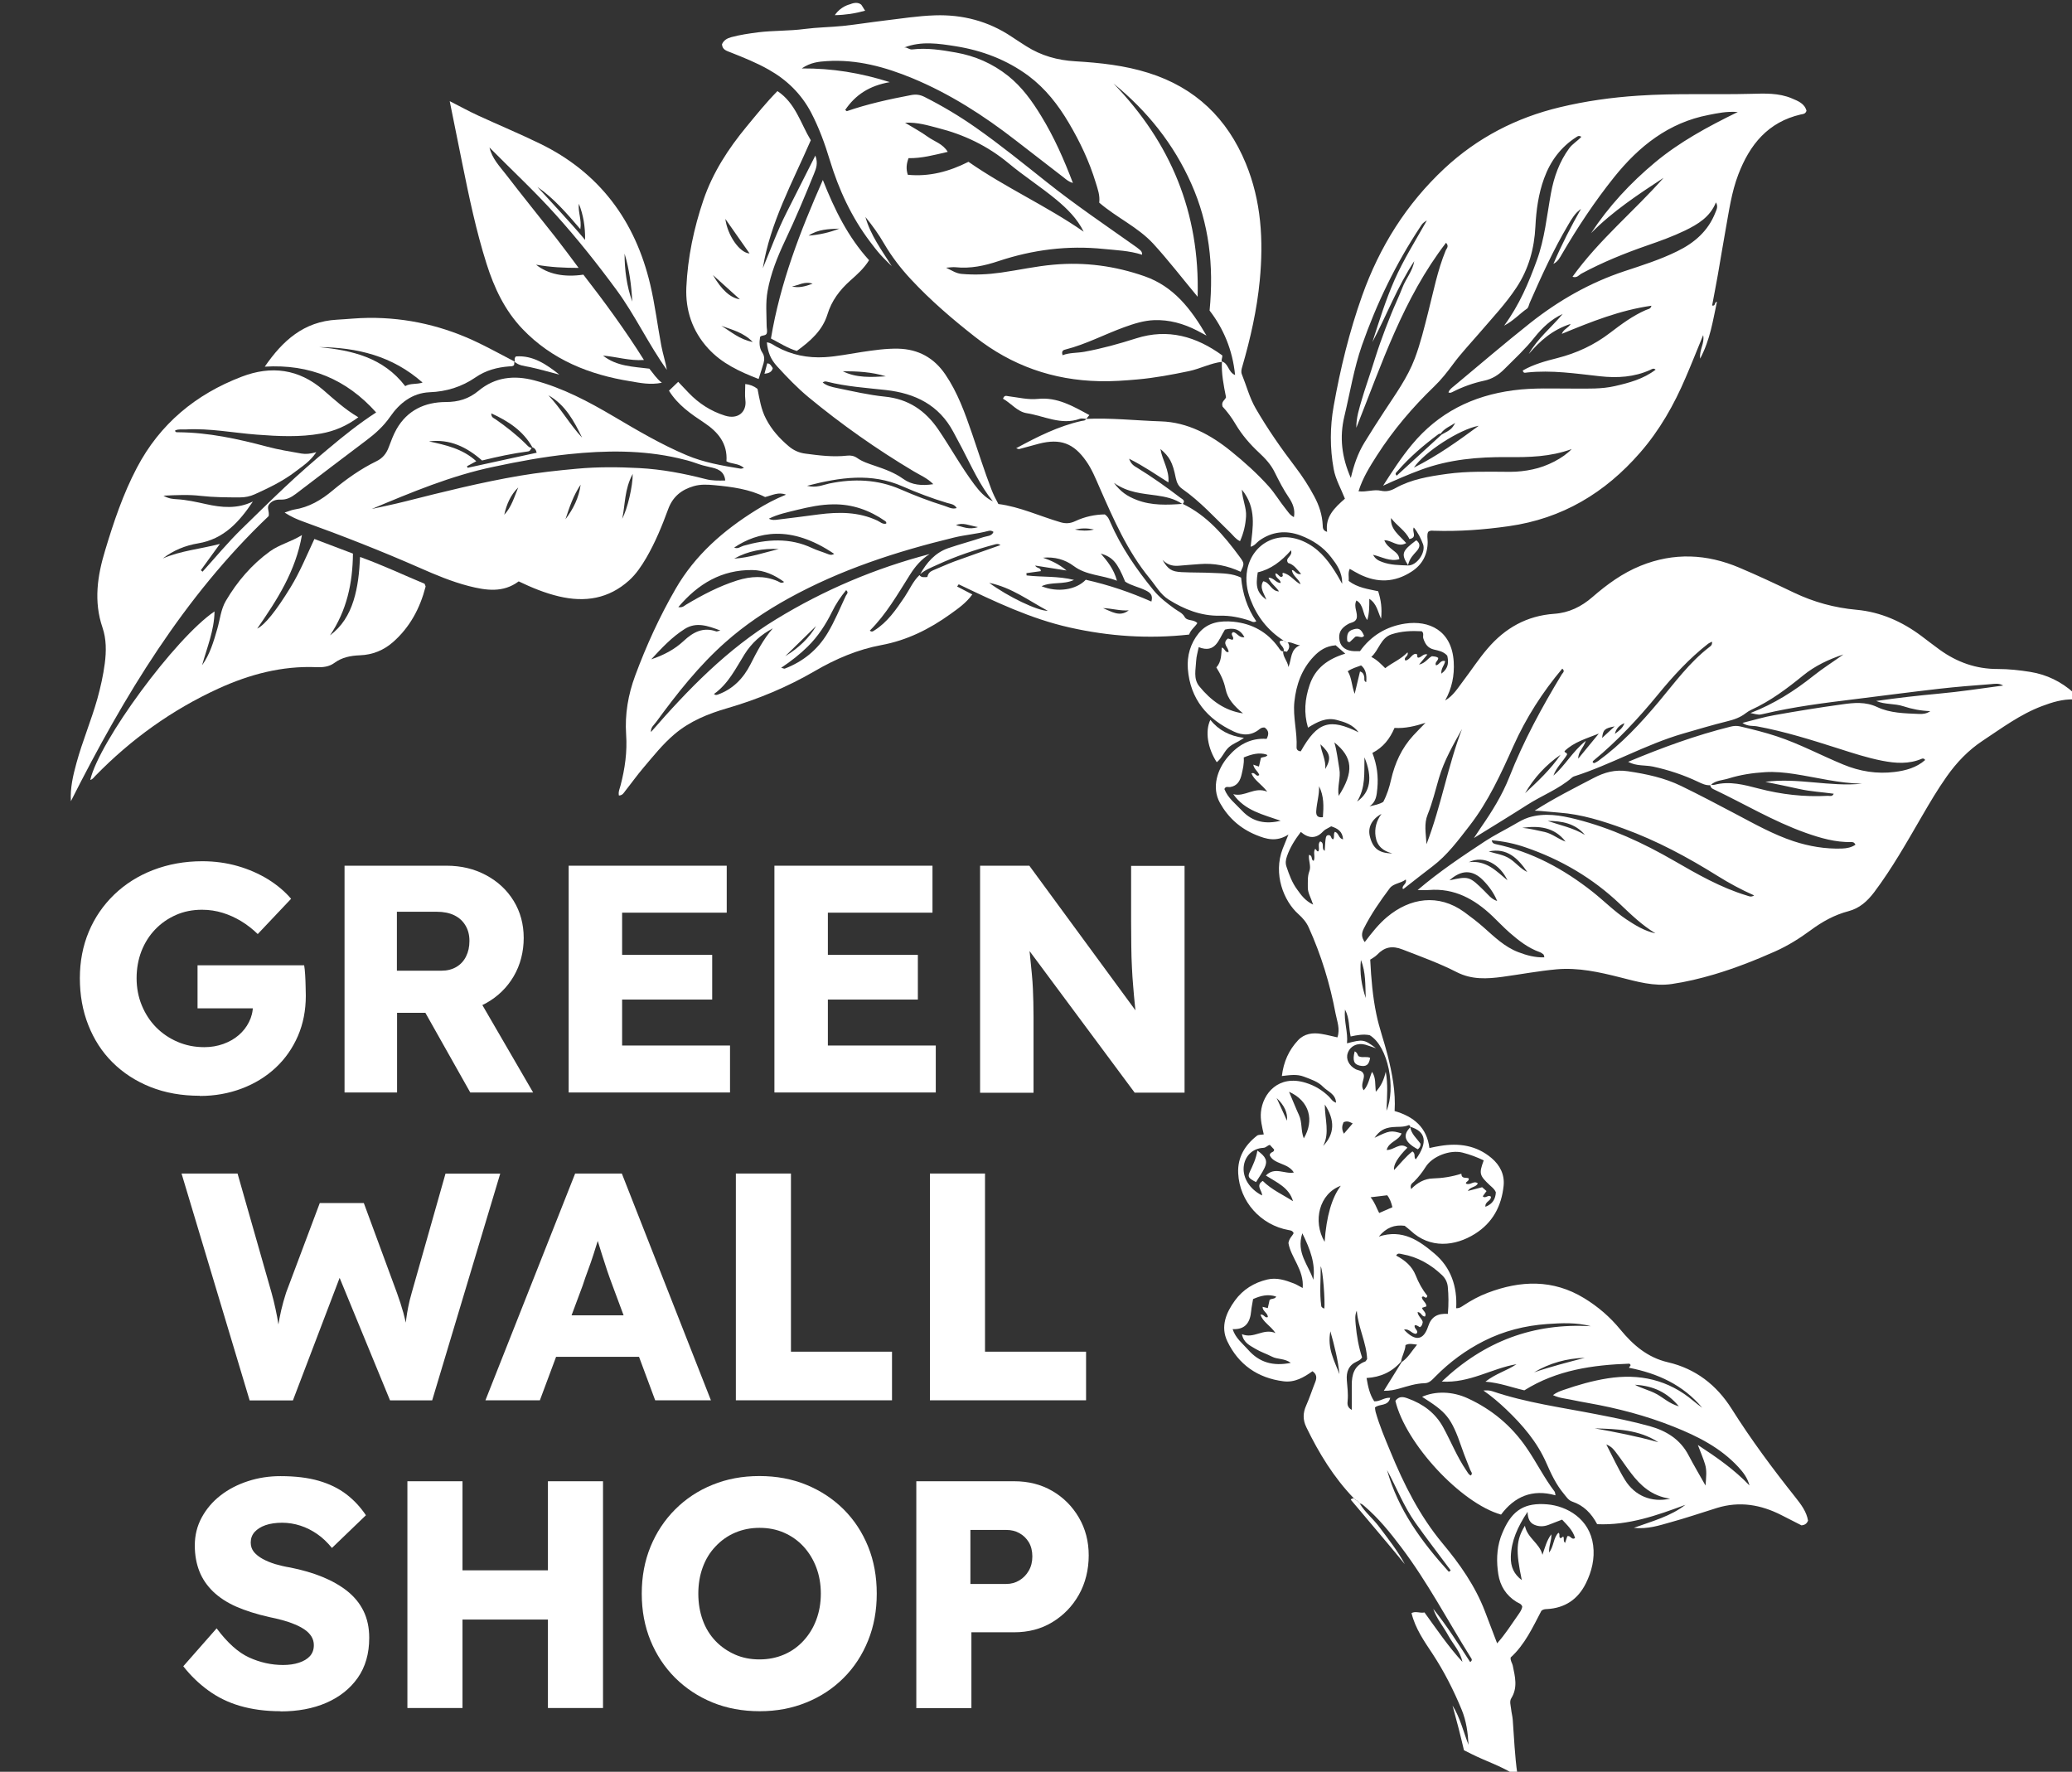
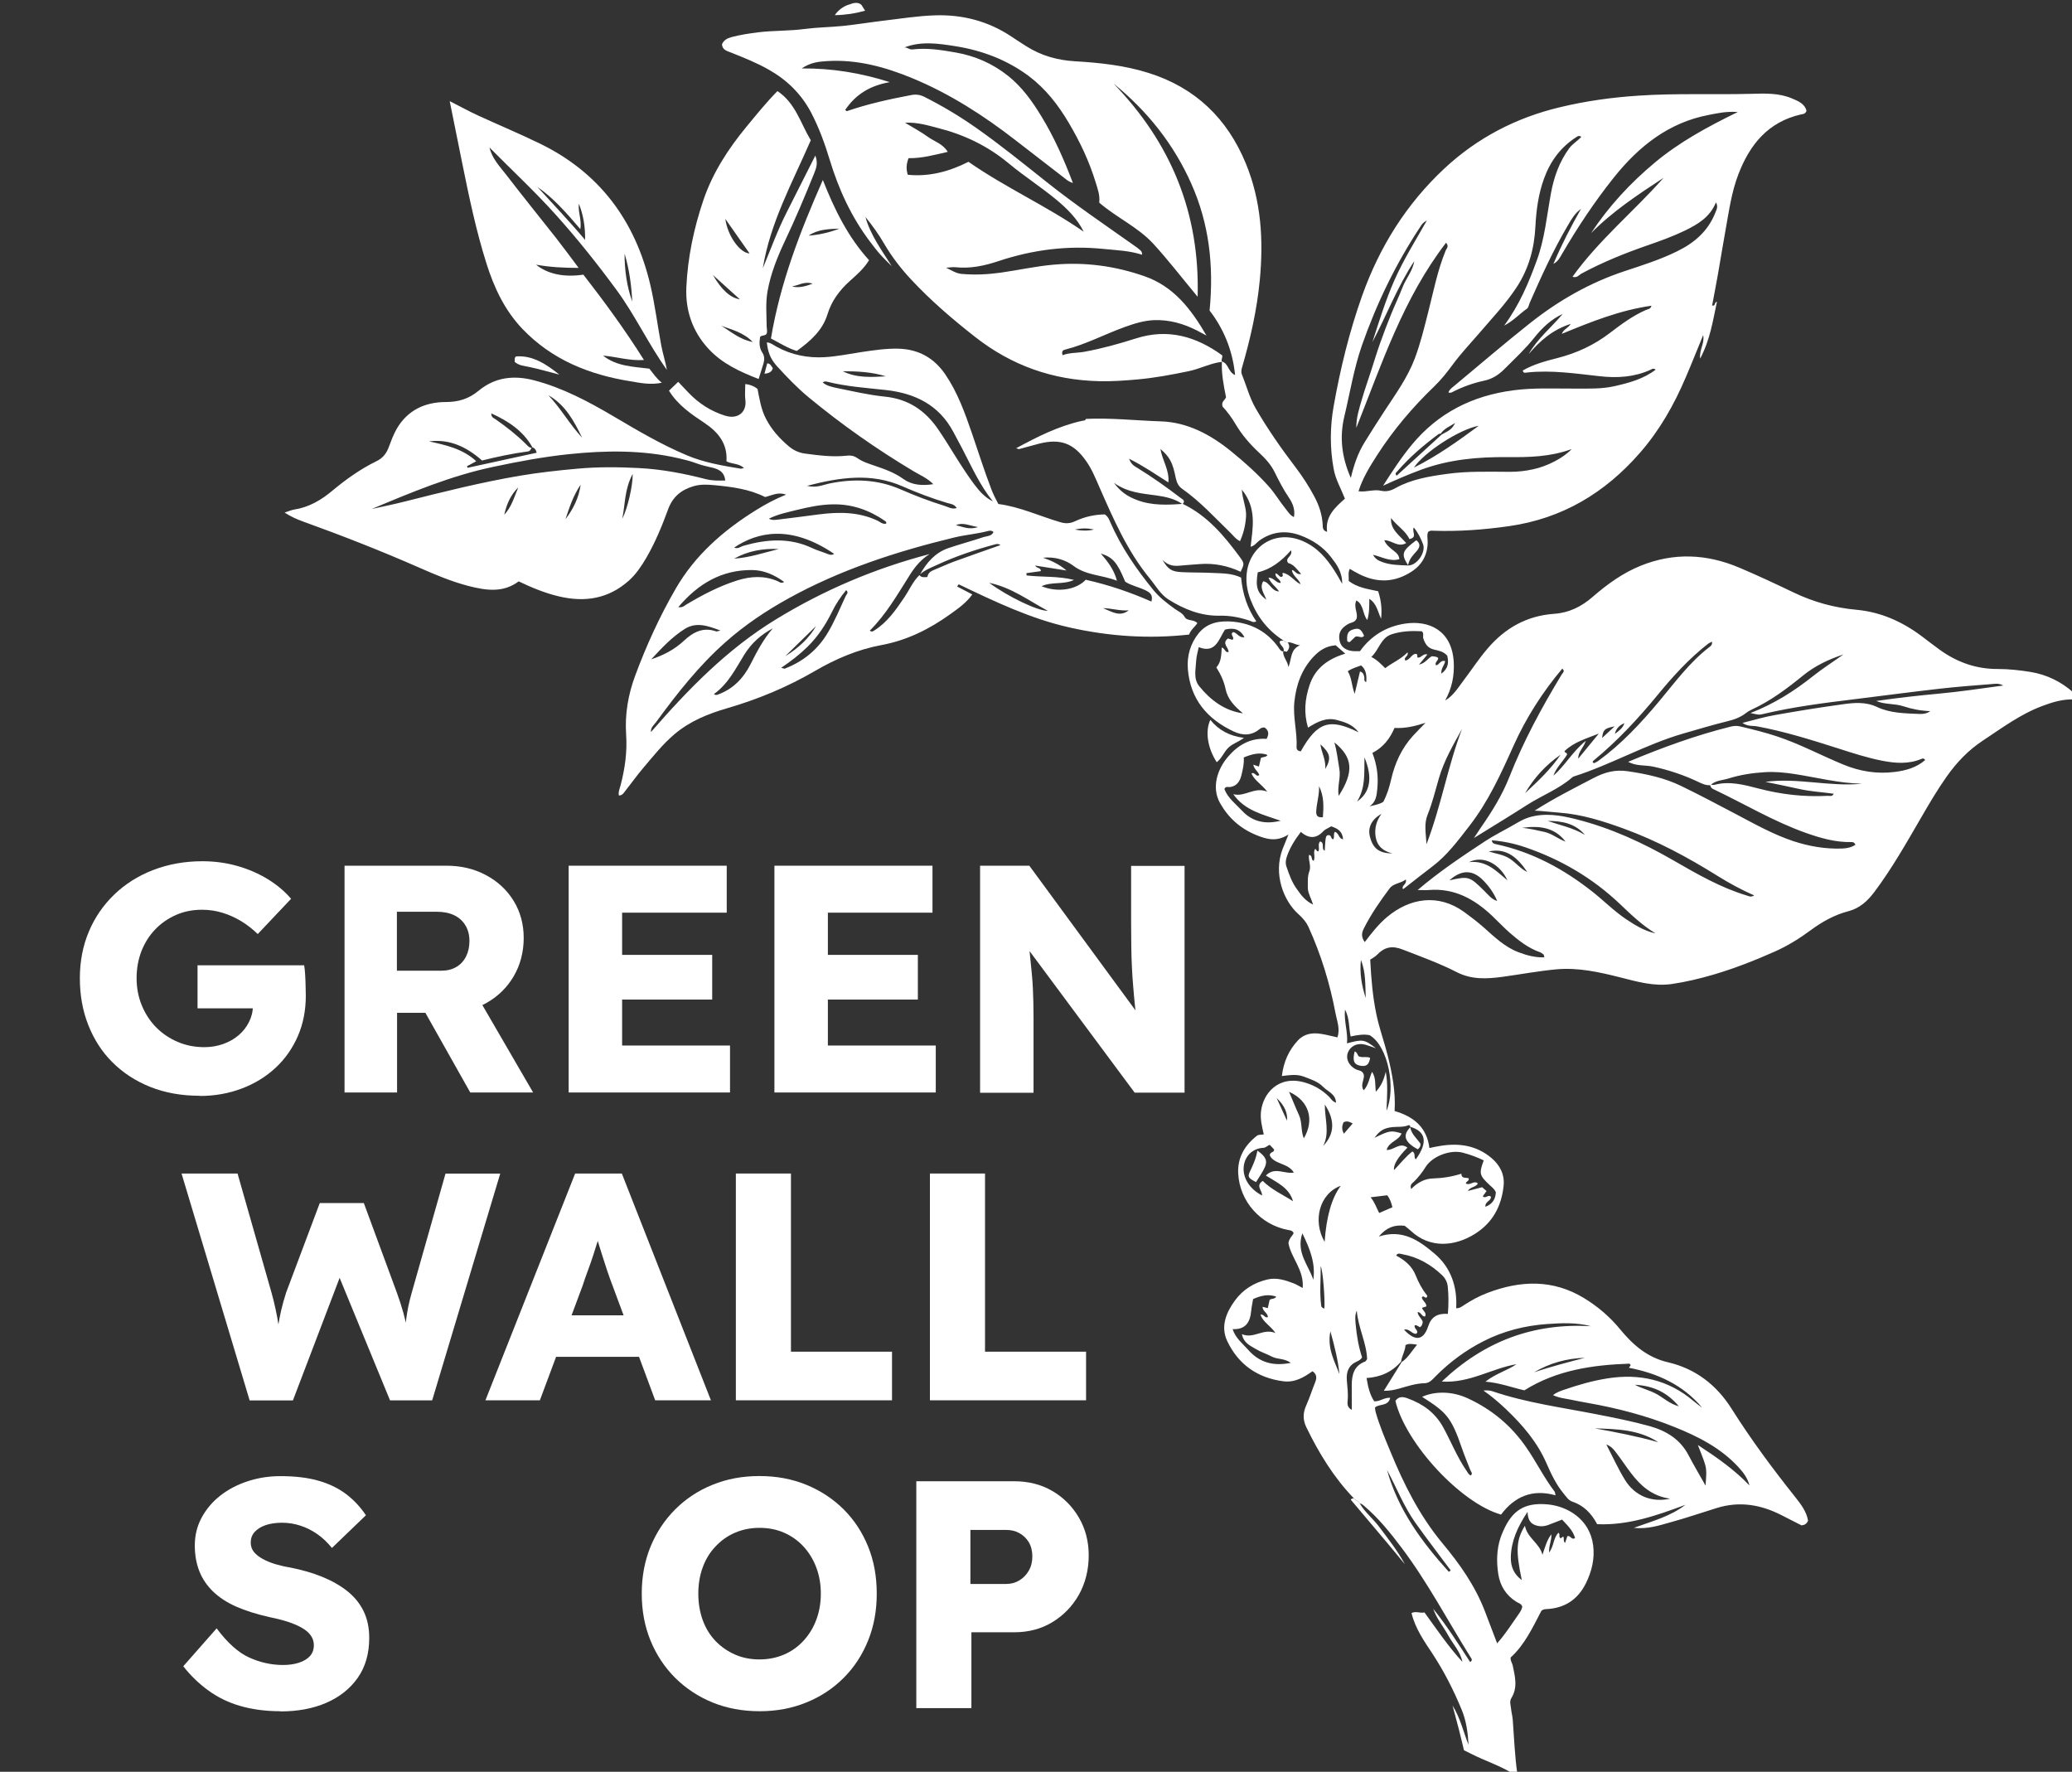
<svg xmlns="http://www.w3.org/2000/svg" id="a" width="226.78" height="193.92" viewBox="0 0 226.78 193.92">
  <rect x="0" y="0" width="226.78" height="193.92" fill="#333333" stroke="none" />
  <path d="M165.65,194.16c-1.45-.91-3.1-1.43-4.62-2.2-.25-.13-.49-.25-.8-.4-.38-1.63-.8-3.26-1.25-4.89.84,1.33,1.18,2.86,1.75,4.3-.07-1.32-.24-2.6-.74-3.82-.88-2.14-1.92-4.19-3.19-6.13-.92-1.39-1.89-2.76-2.31-4.47.46-.25.93.04,1.42-.07,1.34,1.85,2.61,3.73,4.15,5.41-.22-1.13-1.03-1.94-1.56-2.91-.53-.97-1.27-1.82-1.63-2.9,1.48,1.85,2.75,3.84,4.04,5.83.3-.2.15-.37.05-.52-2.51-4.01-4.71-8.22-7.57-12.01-1.22-1.62-2.5-3.21-4.06-4.54-.15-.13-.29-.27-.51-.29-.13-.3-.47-.35-.66-.58-2.19-2.28-3.81-4.93-5.18-7.76-.4-.82-.38-1.58-.01-2.4.37-.83.65-1.71.99-2.56.18-.46.16-.85-.31-1.17-.94.67-1.94,1.26-3.18,1.1-2.82-.36-4.92-1.83-6.14-4.38-.77-1.61-.13-3.14.84-4.47.87-1.19,2.09-1.95,3.54-2.29,1.02-.24,1.97.07,2.9.43.29.11.56.29.97.5.17-1.98-1.3-3.34-1.56-4.92.08-.54.45-.79.57-1.09-.15-.3-.36-.29-.55-.33-3.06-.55-5.37-3.13-5.52-6.22-.08-1.74.73-3.07,2.06-4.11.16-.13.46-.09.74-.14-.18-.81-.39-1.6-.31-2.45.19-2,1.91-4.13,4.9-3.2.98.3,1.81.8,2.54,1.51.22.22.37.53.78.67-.04-.97-.93-1.23-1.42-1.74-.54-.57-1.34-.82-2.09-1.11-.78-.3-1.55-.17-2.42-.07.19-1.57.77-2.84,1.77-3.91.68-.73,1.6-.86,2.55-.7.58.09,1.16.25,1.76.38.32-.92-.04-1.77-.2-2.6-.61-3.25-1.57-6.4-2.94-9.43-.26-.58-.65-1.03-1.14-1.47-1.59-1.42-2.78-4.37-1.71-7.14.17-.44.35-.87.63-1.56-1.31.84-2.42.51-3.54.05-1.73-.71-3.04-1.88-3.95-3.5-.96-1.71-.28-3.73.89-5.08,1.08-1.26,2.43-2.06,4.21-1.94.26-.48.27-.9-.21-1.24-.21-.03-.4.04-.56.17-.88.73-1.84.72-2.81.27-2.92-1.36-4.78-3.55-5.04-6.86-.11-1.43.28-2.79,1.2-3.92.99-1.2,2.39-1.38,3.81-1.24,2.04.21,3.71,1.13,4.92,2.83.13.19.24.42.53.42l-.03-.04c-.05.64.48,1.06.58,1.75.37-.91.18-1.93,1.27-2.39-.54-.04-.9-.37-1.36-.31-.18,0-.34-.05-.46-.21-1.7-1.09-2.88-2.6-3.6-4.47-.4-1.04-.57-2.11-.36-3.27.55-2.9,3.56-4.61,6.68-2.84,1.45.82,2.37,2.1,3.2,3.48.14.23.27.48.51.9.02-1.3-.6-2.12-1.2-2.9-.86-1.14-2.06-1.91-3.37-2.4-1.56-.58-3.12-.44-4.53.59-.28.21-.47.54-.92.65.24-2.11.69-4.23-.96-6.25.07,1.14.52,1.99.46,2.93-.06.93-.25,1.79-.66,2.71-.47-.22-.72-.6-1.02-.89-1.72-1.66-3.33-3.45-5.3-4.83-.41-.28-.6-.67-.71-1.19-.35-1.75-.68-2.31-1.68-3.18.21,1.27,1,2.32.87,3.66-1.4-.88-2.68-1.78-4.3-2.59.23.63.57.8.89.99,1.63,1,3.19,2.11,4.71,3.27.24.18.62.32.25.71-.85-.6-1.86-.81-2.84-.95-1.55-.22-3.12-.29-4.67-1.38.74.98,1.44,1.46,2.5,1.87,1.64.63,3.33.55,5.03.43,2.68,1.28,4.52,3.47,6.23,5.79.55.75.51.77.11,1.64-1.42-.66-2.92-.97-4.5-.84-.72.06-1.43.1-2.15.17-.64.06-1.24.02-1.9-.62.61,1.03.99,1.27,2.08,1.33,1.16.06,2.32.03,3.47.09,1.02.05,2.07.03,3.05.51.16,1.75.67,3.35,1.66,4.78-.32.19-.51,0-.73-.07-1.06-.35-2.13-.57-3.26-.54-2.06.04-3.91-.7-5.61-1.77-.89-.56-1.4-1.51-2.06-2.31-2.45-2.98-3.97-6.49-5.5-9.97-.43-.98-.83-1.98-1.45-2.86-1.37-1.97-2.83-2.51-5.16-1.92-.73.19-1.45.4-2.18.59-.06.02-.15-.04-.33-.09,2.34-1.27,4.63-2.42,7.17-2.99.19-.04.4,0,.49-.25l-.05.03c2.75-.13,5.49.18,8.24.27,2.89.09,5.43,1.45,7.67,3.27,1.46,1.18,2.85,2.43,4.11,3.83.7.78,1.22,1.68,1.87,2.48.25.3.44.67.9.9.16-.83-.14-1.52-.54-2.12-.61-.89-1.09-1.84-1.57-2.8-.4-.83-1.04-1.52-1.71-2.14-1-.93-1.87-1.94-2.57-3.12-.42-.72-.93-1.39-1.42-1.92-.18-.55.28-.71.38-1.02-.26-1.3-.52-2.59-.45-3.91.73.19.66,1.15,1.44,1.48-.27-2.76-1.29-5.12-2.79-7.06.48-4.95-.06-9.53-2-13.88-1.93-4.35-4.83-7.97-8.52-10.97,6.26,6.47,9.47,14.13,9.21,23.34-1.69-2.03-3.2-4-4.86-5.81-1.68-1.82-4.01-2.85-5.91-4.49.1-.79-.17-1.5-.39-2.22-.7-2.3-1.72-4.45-2.94-6.51-1.16-1.97-2.55-3.75-4.4-5.14-2.39-1.77-5.1-2.79-7.99-3.25-1.85-.29-3.75-.59-5.62.14.33-.05.53.26.9.21,1.6-.19,3.18.06,4.75.34,2.1.37,4.01,1.2,5.71,2.55,1.53,1.22,2.63,2.76,3.63,4.4,1.41,2.3,2.49,4.75,3.47,7.33-.46-.14-.72-.37-.99-.59-1.76-1.37-3.53-2.73-5.29-4.09-3.49-2.71-7.18-5.08-11.27-6.78-3-1.24-6.09-2.09-9.39-1.88-.88.06-1.75.13-2.74.8,3.39-.02,6.42.49,9.64,1.5-2.24.39-3.76,1.39-4.88,3.04.11.09.15.14.17.14,2.29-.79,4.65-1.31,7.03-1.76.56-.11,1-.04,1.48.2,1.96.99,3.84,2.11,5.63,3.37,2.68,1.88,5.21,3.94,7.77,5.97,3.09,2.46,6.36,4.67,9.58,6.95.16.12.33.22.48.36.15.13.37.24.35.62-1.41-.45-2.8-.49-4.18-.63-3.95-.41-7.78.08-11.54,1.33-1.52.51-3.07.84-4.69.67-.28-.03-.58.02-1.04.05.67.33,1.12.63,1.7.68,1.44.13,2.86.06,4.29-.14,1.92-.27,3.82-.7,5.77-.87,3.43-.31,6.74.14,9.97,1.27,3.16,1.11,5.05,3.53,6.77,6.49-.48-.26-.75-.41-1.03-.55-1.48-.76-3.05-1.2-4.7-1.14-1.11.04-2.19.38-3.24.76-2.16.78-4.21,1.88-6.45,2.45-.19.05-.5.11-.33.63.75-.3,1.58-.23,2.39-.38,1.92-.35,3.79-.87,5.64-1.46,3.53-1.13,6.63-.19,9.45,1.86.02.32-.16.5-.02.7-1.26.14-2.39.76-3.63,1.02-1.87.39-3.73.74-5.64.91-1.39.12-2.78.23-4.18.19-5.06-.11-9.58-1.7-13.58-4.84-2.49-1.95-4.88-4-7.03-6.31-1.12-1.2-2.11-2.49-2.94-3.91-.59-1.02-1.28-1.98-2.04-2.91.56,2,1.78,3.63,2.88,5.38-.42-.42-.86-.83-1.25-1.27-.4-.45-.76-.92-1.12-1.4-2.04-2.7-3.43-5.71-4.41-8.94-.54-1.79-1.18-3.54-2.05-5.21-1.08-2.04-2.65-3.57-4.64-4.69-1.32-.75-2.72-1.31-4.13-1.87-.44-.18-.94-.28-.98-.9.19-.45.57-.66,1.01-.78.96-.26,1.94-.4,2.93-.53,1.7-.21,3.42-.14,5.12-.37,1.38-.18,2.78-.19,4.17-.33,1.5-.16,2.99-.4,4.49-.58,1.86-.22,3.72-.52,5.59-.58,3.01-.1,5.84.63,8.38,2.33.53.35,1.06.7,1.6,1.04,1.65,1.05,3.44,1.55,5.4,1.66,2.7.16,5.39.45,7.99,1.27,5.13,1.61,8.62,4.98,10.65,9.9,1.7,4.12,1.95,8.41,1.53,12.81-.31,3.23-1.02,6.36-1.92,9.46-.08.27-.15.55-.04.82.51,1.25.83,2.55,1.52,3.74,1.3,2.24,2.77,4.35,4.34,6.41.76,1,1.46,2.07,2.06,3.2.54,1,.88,2.04.93,3.17.01.27,0,.58.48.72-.23-1.67.84-2.65,1.95-3.63-.43-1.1-1.02-2.1-1.23-3.24-.42-2.3-.41-4.61,0-6.9.73-4.11,1.72-8.16,3.12-12.09,1.91-5.35,4.84-10.03,9.01-13.92,3.61-3.36,7.85-5.55,12.62-6.69,2.82-.68,5.69-1.08,8.6-1.27,4.11-.28,8.22-.09,12.33-.2,1.52-.04,3.03-.11,4.47.5.69.29,1.4.57,1.6,1.36-.13.38-.42.35-.63.4-3.58.83-5.58,3.29-6.83,6.56-.75,1.95-1.02,4-1.39,6.03-.3,1.64-.56,3.3-.85,4.94-.2,1.13-.42,2.25-.63,3.38.42.09.2-.37.53-.41-.45,2.06-.73,4.13-1.84,6.22-.11-1,.51-1.64.33-2.57-.68,1.65-1.27,3.15-1.91,4.63-1.27,2.98-2.85,5.78-5,8.24-3.83,4.4-8.51,7.21-14.36,8.04-2.73.39-5.46.59-8.21.5-.19,0-.4-.06-.62.13-.16.33-.05.73-.05,1.12-.02,1.38-.6,2.47-1.76,3.22-1.84,1.2-3.74,1.26-5.69.3-.35-.17-.69-.38-1.08-.6-.22.45-.07.88-.12,1.32.97.75,2.13.89,3.23,1.13.31.96.44,1.89.32,3.01-.38-.8-.46-1.64-1.29-2.18,0,.84.01,1.55-.22,2.32-.54-.66-.37-1.68-1.19-2.14-.36.71.21,1.37.01,2-.18.42-.6.4-.9.57-.83.47-1.12,1.01-.95,1.85.14.69.73,1.1,1.6,1.13.2,0,.4,0,.63,0,1.22-1.71,2.92-2.72,4.96-3.02,2.58-.38,5.09.73,5.3,4.18.09,1.51-.2,2.91-.94,4.24.9-.53,1.39-1.37,1.97-2.13.89-1.17,1.69-2.41,2.66-3.54,1.93-2.27,4.32-3.61,7.31-3.82,1.61-.11,2.97-.78,4.18-1.83,1.6-1.39,3.3-2.63,5.28-3.43,3.63-1.47,7.24-1.3,10.8.21,2.01.85,3.99,1.78,5.97,2.73,2.18,1.04,4.44,1.66,6.86,1.88,2.63.24,4.99,1.29,7.1,2.87.67.5,1.33,1.02,2.01,1.51,1.89,1.36,3.98,2.11,6.34,2.1,1.19,0,2.39.13,3.57.32,1.8.29,3.39,1.07,4.75,2.29v.72c-1.22-.04-2.36.31-3.47.73-2.37.89-4.39,2.4-6.48,3.78-1.59,1.05-2.87,2.39-3.96,3.94-.99,1.4-1.86,2.88-2.72,4.36-1.64,2.82-3.24,5.67-5.21,8.29-.75.99-1.6,1.76-2.82,2.08-1.53.4-2.87,1.15-4.13,2.08-1.22.9-2.5,1.7-3.89,2.32-2.18.97-4.39,1.84-6.68,2.52-1.53.45-3.07.82-4.64,1.05-1.94.28-3.8-.26-5.65-.73-2.29-.58-4.59-1.09-6.95-.88-1.97.18-3.93.55-5.9.82-1.71.23-3.37.33-5.01-.5-1.91-.98-3.94-1.71-5.95-2.49-1.14-.45-1.98-.27-2.78.57-.25.25-.58.42-.76.54.11,2.18.28,4.08.67,5.96.31,1.52.85,2.98,1.23,4.48.5,2,.9,4.03.77,6.13,2.1.61,3.53,1.79,3.81,4.05.47-.1.82-.18,1.17-.23,2.05-.34,3.97-.07,5.62,1.32.94.79,1.46,1.83,1.33,3.05-.23,2.21-1.19,4.03-3.13,5.25-2.18,1.37-4.92,1.66-7.05-.35-.2-.19-.43-.35-.65-.53-1.11-.14-2,.19-2.83,1.18,2.59-.85,4.41.44,6.08,1.85,1.82,1.53,2.52,3.63,2.39,5.99.36.02.57-.15.8-.3.83-.55,1.71-1.03,2.64-1.38,3.6-1.37,7.15-1.5,10.56.58,1.51.92,2.84,2.06,3.96,3.43,1.4,1.7,2.98,3.07,5.22,3.59,3.01.7,5.31,2.47,6.96,5.08,2.13,3.38,4.5,6.57,6.99,9.7.61.77,1.22,1.57,1.38,2.55-.14.35-.37.48-.71.52-.71-.36-1.46-.74-2.2-1.12-2.25-1.15-4.58-1.55-7.05-.79-1.71.53-3.4,1.11-5.12,1.58-1.22.34-2.45.76-3.99.6,2.09-.75,4.03-1.27,5.65-2.52-3.12,1.16-6.25,2.27-9.66,2.12-.64-1.2-1.48-2.05-2.72-2.47-.43-.14-.67-.55-.95-.88-.82-.99-1.37-2.15-1.88-3.32-1.01-2.32-2.61-4.18-4.41-5.9-.78-.74-1.59-1.43-2.49-2.06.37-.03.69-.02.98.08,3.71,1.26,7.58,1.77,11.4,2.52,1.95.38,3.91.77,5.82,1.3,1.82.51,3.35,1.44,4.26,3.2.55,1.05,1.15,2.06,1.85,3.3.07-.93.16-1.64-.05-2.32-.2-.67-.49-1.32-.79-2.12,2.11,1.38,4.02,2.72,5.65,4.43-.21-.82-.69-1.45-1.23-2.03-1.95-2.1-4.43-3.35-7.04-4.39-3.04-1.22-6.19-2.04-9.42-2.61-.63-.11-1.25-.23-1.87-.36-.62-.13-1.27-.17-1.95-.5.41-.3.77-.43,1.15-.56,1.58-.55,3.18-1.01,4.83-1.27,3.49-.55,6.64.15,9.38,2.46.32.27.65.51.98.76-2.1-2.51-4.88-3.77-8.02-4.38.07-.1.09-.17.14-.21.06-.06.06-.12-.09-.24-4,.14-7.95.69-11.5,2.92-1.36-.31-2.67-.82-4.26-.95,1.15-.9,2.38-1.21,3.4-1.91-2.7.45-5.11,2.09-8.18,1.9,4.69-4.45,10.07-6.42,16.32-6.06-1.59-.42-3.17-.35-4.76-.24-2.45.17-4.78.76-6.97,1.87-1.97,1-3.73,2.3-5.28,3.87-.34.34-.65.73-1.18.74-.97.02-1.88.33-2.8.59-.51.14-1.01.25-1.67.24.7-1.13,1.32-2.14,1.95-3.14.71-.47,1.09-1.2,1.69-1.91-.5-.06-.87-.17-1.27.05-.02.63-.4,1.17-.48,1.8-.98,1.13-2.24,1.71-3.78,1.8.16.96.35,1.82.84,2.55.64.04,1.09-.44,1.75-.38-.23.97-1.2.62-1.67,1.06.02.17.03.33.07.48.42,1.49,1.03,2.92,1.62,4.34,1.47,3.58,3.19,7.02,5.69,10.03,1.89,2.26,3.59,4.67,4.66,7.47.43,1.13.87,2.27,1.33,3.49.9-1,1.56-2.07,2.29-3.1.2-.29.42-.58.46-.93-.12-.33-.42-.37-.65-.52-1.12-.7-1.77-1.74-1.97-3.01-.21-1.34-.19-2.7.25-4.02.09-.26.2-.52.31-.77,1-2.25,2.36-3.07,4.81-2.86,2.1.18,4.63,1.55,5.01,4.48.19,1.46-.15,2.86-.8,4.17-.87,1.75-2.29,2.7-4.25,2.81-.2.01-.4.01-.61.18-.95,1.81-1.83,3.73-3.37,5.12-.04.39.18.61.23.88.25,1.21.57,2.41-.16,3.58-.22.35-.06.79-.02,1.18.04.4.15.78.18,1.18.15,1.99.22,3.98.51,5.95h-.48ZM157.68,47.46c-.08.02-.17,0-.23.05-1.63,1.21-3.17,2.52-4.5,4.06-.1.12-.34.25-.08.49,1.64-1.5,3.28-3,4.92-4.5.99-.52,1.11-.61,1.48-1.27-.55.36-1.18.59-1.58,1.16ZM140.98,61.61c-.4-.56.55-.71.32-1.38-1.05,1.19-2.21,2.09-3.64,2.41-.26,1.6-.07,2.22.94,3-.24-.7-.78-1.29-.34-2.02.73.1.87,1.09,1.73,1.11-.37-.56-.91-.87-1.15-1.5.59-.02.81.59,1.33.57-.02-.44-.61-.51-.57-1.04.31,0,.45.5.72.36.22-.14-.08-.32.11-.42.8.16,1.22.91,1.92,1.25-.19-.61-.88-.9-.95-1.56.35.02.46.55,1.01.43-.46-.51-.79-1.04-1.44-1.21ZM154.34,123.32l.04.04c-.02-.13-.12-.25-.22-.21-.57.24-1.17.15-1.76.21-.92.1-1.4.39-1.96,1.17,1.64-.8,1.8-.83,2.96-.48-.3.8-1.4.9-1.63,1.81.79.05,1.44-.91,2.27-.25q-1.6,1.61-1.46,2.45c.67-.69,1.27-1.47,2.01-2.04.4.25.1.66.37.87,1.34-1.85,1.12-3.07-.63-3.57ZM187.22,85.94c-.5.04-.92-.16-1.36-.37-1.58-.75-3.23-1.3-4.95-1.67-.87-.18-1.81-.03-2.71-.52,3.7-1.55,7.39-2.9,11.21-3.85.35-.09.71-.11,1.07-.02,1.35.32,2.7.65,4.02,1.09,2.5.83,4.82,2.08,7.25,3.08,1.81.75,3.68,1.05,5.61.81,1.22-.15,2.4-.47,3.35-1.31-.12-.18-.25-.18-.36-.14-1.42.61-2.87.51-4.35.22-1.64-.32-3.23-.84-4.82-1.35-2.92-.93-5.84-1.85-8.86-2.41-.46-.09-1,.04-1.61-.38,1.3-.32,2.39-.66,3.51-.85,2.46-.44,4.94-.84,7.41-1.18,1.28-.18,2.55-.31,3.84.3,1.42.67,3.01.68,4.57.75.42.02.85-.03,1.23-.31-1.01-.03-2-.22-2.94-.53-.97-.32-2.02-.17-2.98-.58,2.28-.33,4.56-.59,6.84-.8,2.33-.21,4.65-.57,7.06-.89-.5-.29-.95-.18-1.37-.15-1.87.14-3.74.29-5.6.5-3.08.35-6.16.76-9.24,1.14-3.35.41-6.71.83-10,1.61-.51.12-.52.12-1.45-.09,2.6-1.01,4.81-2.42,6.87-4.06,1.05-.84,2.2-1.56,3.3-2.35-1.6.53-3.11,1.24-4.41,2.3-1.77,1.44-3.58,2.8-5.66,3.75-.21.1-.42.22-.61.37-.61.48-1.31.72-2.06.9-1.62.4-3.21.88-4.81,1.34-4.13,1.2-7.87,3.39-11.95,4.69-.07.02-.14.07-.2.12-1.46,1.27-3.28,1.95-4.89,2.98-1.86,1.19-3.75,2.34-5.85,3.64.35-.52.55-.84.77-1.16,1.21-1.74,2.32-3.53,3.1-5.5,1.55-3.94,3.56-7.65,5.75-11.26.11-.17.38-.34.05-.62-2.17,2.58-3.96,5.38-5.34,8.45-1.37,3.06-2.76,6.11-4.83,8.77-1.22,1.57-2.41,3.19-4.02,4.41-1.05.8-2.08,1.61-3.11,2.42-.09.07-.12.1-.17.02-.08-.38.5-.5.34-.99-.55.43-1.33.41-1.75.95-1.05,1.4-2.05,2.84-2.84,4.41-.25.5-.3.92.1,1.49.79-1.04,1.53-1.98,2.45-2.75,2.49-2.08,5.6-2.59,8.44-.54.74.54,1.46,1.09,2.15,1.7,1.16,1.03,2.28,2.12,3.77,2.69.91.35,1.83.6,2.85.57-.05-.18-.05-.28-.1-.32-.12-.1-.26-.2-.4-.25-1.27-.45-2.3-1.26-3.29-2.12-.66-.58-1.26-1.22-1.9-1.83-1.95-1.85-4.15-3.08-6.95-2.85-.35.03-.7,0-1.23,0,2.41-2.05,4.89-3.7,7.38-5.34,1.02-.67,2.13-1.21,3.18-1.82.52-.3,1.02-.6,1.59-.78,1.75-.54,3.49-.24,5.19.19,3.81.96,7.34,2.59,10.73,4.55,2.55,1.47,5.1,2.94,7.95,3.8.24.07.46.22.81-.01-1.44-.64-2.73-1.34-3.98-2.12-3.28-2.05-6.68-3.88-10.32-5.2-2.28-.83-4.59-1.56-7.04-1.74-.89-.06-1.78-.18-2.68-.22,2.1-1.34,4.28-2.44,6.45-3.57,1.19-.62,2.34-.95,3.75-.74,2.03.3,4,.72,5.83,1.61,2.04.99,4.04,2.05,6.05,3.11,2.04,1.08,4.06,2.21,6.26,2.94,1.71.56,3.47.86,5.29.8.54-.02,1.04-.12,1.48-.42-.14-.28-.3-.29-.45-.29-1.74.04-3.39-.44-5-1.01-3.54-1.26-6.76-3.2-10.14-4.8-.21-.1-.29-.26-.31-.47.16,0,.33.05.48.01,1.65-.43,3.23,0,4.81.41,2.48.65,5,.94,7.57.8.22-.01.51.12.66-.23-1.27-.18-2.53-.24-3.77-.52-1.23-.28-2.47-.52-3.71-.78,3.55-.48,7.04.57,10.58.2-2.52-.04-4.95-.68-7.41-1.06-1.06-.16-2.15-.27-3.21-.2-1.34.08-2.69.28-3.99.69-.66.21-1.42.19-1.97.73ZM158.54,42.93c.11-.32.39-.5.63-.7,2.76-2.3,5.49-4.64,8.3-6.87,3.11-2.46,6.51-4.41,10.3-5.67,1.96-.65,3.94-1.27,5.8-2.19,1.89-.92,3.39-2.22,4.18-4.24.13-.33.32-.65.06-1.11-.65,1.61-1.97,2.39-3.38,3.08-1.33.64-2.71,1.14-4.1,1.62-2.48.86-4.91,1.84-7.23,3.09-.27.14-.49.52-.99.35,2.92-4.06,6.74-7.17,9.97-10.83-2.79,1.83-5.57,3.66-7.94,6.06,1.94-2.95,4.32-5.51,7.01-7.75,2.68-2.23,5.73-3.89,9.05-5.51-1.24-.09-2.22.13-3.19.32-4.39.84-7.64,3.44-10.35,6.82-2.12,2.65-3.99,5.47-5.7,8.4-.22.37-.41.8-.94,1.08.92-2.15,1.93-4.1,3.02-6.02-.64.45-1.02,1.09-1.39,1.73-1.63,2.75-2.95,5.65-4.23,8.57-.09.22-.13.52-.3.63-.79.54-1.43,1.29-2.49,1.85,1.69-2.31,2.68-4.69,3.57-7.13.87-2.37,1.1-4.89,1.55-7.35.33-1.79.92-3.45,2-4.93.36-.49.91-.79,1.33-1.26-.29-.17-.41-.05-.54.03-1.71,1.09-2.85,2.63-3.54,4.53-.62,1.7-.86,3.48-.95,5.27-.12,2.4-.73,4.63-2.06,6.65-1.19,1.81-2.68,3.37-4.08,5.01-.96,1.12-1.99,2.2-2.86,3.38-.64.87-1.3,1.71-2.08,2.46-2.37,2.28-4.48,4.77-6.26,7.54-.78,1.22-1.56,2.46-2.02,3.93.88.11,1.67-.24,2.46-.06.58.13,1.08,0,1.59-.29,1.74-.97,3.66-1.28,5.6-1.55,2.3-.32,4.62-.24,6.93-.23.84,0,1.67-.09,2.49-.27,1.56-.32,3.33-1.23,4.26-2.22-2.35.86-4.68.9-7.04.88-3.2-.03-6.37.25-9.41,1.37-1.42.52-2.8,1.12-4.19,1.76,1-1.56,1.98-3.08,3.15-4.49,2.9-3.5,6.63-5.36,11.09-5.95,2.23-.3,4.46-.18,6.7-.19,1.48,0,2.96.06,4.41-.27,1.58-.36,3.15-.78,4.48-1.8-.24-.21-.4-.06-.58.02-1.76.8-3.62.91-5.51.7-2.65-.29-5.3-.7-7.99-.41-.16.02-.4.12-.46-.22,1.18-.68,2.48-1.03,3.78-1.36,2.12-.54,4.04-1.43,5.77-2.76,1.23-.94,2.48-1.87,3.92-2.5.22-.1.53-.09.61-.47-3.43.49-6.57,1.74-9.81,3.08.21-.54.68-.6.97-1.09-2.01.65-3.37,1.87-4.59,3.3.96-1.7,2.49-2.92,3.72-4.39-1.26.58-2.24,1.51-3.08,2.56-1,1.26-2.17,2.34-3.3,3.47-.63.64-1.33,1.09-2.24,1.28-1.16.25-2.29.65-3.36,1.19-.16.08-.34.2-.55.07ZM147.84,52.34c.34-1.45.78-2.73,1.49-3.89.71-1.16,1.44-2.3,2.18-3.43,1.22-1.87,2.54-3.67,3.34-5.79.62-1.65,1.03-3.35,1.46-5.04.58-2.27,1.02-4.58,1.92-6.77.09-.23.4-.45.04-.85-4.69,6.09-7.04,13.27-9.82,20.25-.02-1.1.32-2.12.62-3.15.3-1.03.66-2.04.99-3.07.33-1.02.64-2.05,1-3.06.37-1.05.77-2.09,1.19-3.13.4-1,.87-1.96,1.26-2.97.38-.97,1.11-1.79,1.28-2.86-1.84,2.79-3.02,5.92-4.58,8.86.74-2.3,1.45-4.6,2.43-6.82.98-2.2,2.25-4.23,3.53-6.49-.44.24-.56.44-.69.65-2.7,4.07-4.81,8.43-6.42,13.03-.88,2.53-1.3,5.17-1.92,7.76-.55,2.29-.29,4.48.71,6.75ZM99.07,13.44c.96.58,1.76,1.01,2.49,1.54.71.51,1.63.75,2.17,1.64-1.5.35-2.88.72-4.29.69-.22.6-.3,1.14-.08,1.82,2.34.23,4.53-.35,6.64-1.42,4.06,2.83,8.57,4.84,12.61,7.65-.71-1.43-1.8-2.51-2.99-3.5-1.69-1.4-3.55-2.59-5.23-3.99-2.3-1.91-4.88-3.14-7.73-3.86-1.1-.28-2.2-.64-3.6-.58ZM162.41,127.01c-.75-.36-1.52-.65-2.34-.86-1.35-.34-3.3.39-4.04,1.58-.36.58-.78,1.11-1.26,1.59-.18.18-.49.31-.32.82.67-.7,1.49-1.14,2.37-1.16,1.07-.03,2.09-.19,3.13-.52,0,.63.6.36.81.52.04.33-.36.33-.31.56.48.24.85-.38,1.3-.02-.2.44-.8.34-1.1.83.61-.16,1.1-.29,1.57-.41.18.15.32.28.48.42-.16.22-.29.4-.41.57.3.32.61-.25.89.05.04.47-.67.51-.6,1.1.82-.31,1.1-.89,1.14-1.58-.15-.38-.43-.56-.66-.78-1.14-1.07-1.2-1.27-.67-2.71ZM158.47,143.79c.09-1.07.08-2.02-.01-2.96-.05-.49-.26-.91-.62-1.26-1.24-1.18-2.67-2-4.36-2.3-.22-.04-.51-.18-.67.15,1.01.54,1.74,1.18,2.13,2.15.32.82.74,1.57,1.28,2.26.02.02-.06.13-.09.19-.18.08-.32-.28-.51-.04.04.39.51.59.5,1-.19.06-.33.11-.48.16.08.33.54.52.34.94-.38.06-.43-.5-.83-.47.07.47.47.69.57,1.08-.04.22-.08.45-.32.57-.31-.21-.49-.27-.57-.18-.03.17.06.29.16.42.13.16.21.34,0,.48-.49.02-.74-.61-1.32-.45,1.22,1.31,2.13,1.19,2.64-.36.35-1.07,1.03-1.44,2.19-1.37ZM146.16,70.63c-1.04.08-1.75.57-2.37,1.22-1.32,1.39-1.92,3.08-2.12,4.95-.18,1.68.33,3.33.24,5.01-.01.25.19.41.46.42,1.84-3.28,3.2-3.62,6.33-2.08-.67-.88-1.53-1.12-2.39-1.35-1.16-.31-2.14.21-3.15.84-.48-1.63-.34-3.13.17-4.65.62-1.87,2.01-2.87,3.91-3.45-.43-.37-.75-.65-1.07-.93ZM136.05,78.08c-.99-.82-1.69-1.59-1.91-2.66-.18-.88-.55-1.64-1.01-2.37.57-.63.53-1.43.59-2.18.38.1.35.59.75.49.01-.49-.78-.94-.07-1.48.16.05.33.1.49.15.32-.28-.36-.58.08-.85.43.06.63.66,1.23.56-.51-.96-1.26-1.04-2.13-.83-.69,1.08-1.02,2.65-2.87,1.92-.11.55-.26,1.02-.28,1.49-.04.94-.33,1.96.33,2.78,1.25,1.54,2.78,2.69,4.81,2.98ZM151.6,73.14c.79-.62,1.73-.98,2.45-1.74.17.45-.49.51-.23.9.5-.09.68-.68,1.09-.74.4,0,.06.4.33.42.35-.03.54-.48.99-.35-.29.35-.56.68-.92,1.11.73-.16.96-.71,1.42-.92.25.03.48.03.68.18.04.31-.43.48-.24.82.37-.04.49-.63,1-.46-.07.47-.48.78-.41,1.37.81-.61.8-1.29.64-1.97-.43-.48-.97-.55-1.46-.67-.69-.17-.96-.62-1.16-1.22-.08-.26.11-.56-.17-.78-1.11-.06-2.22-.02-3.29.33-1.21.39-1.38,1.72-2.23,2.48.64.32,1.07.79,1.52,1.23ZM142.37,91.06c-.66.87-1.18,1.7-1.51,2.65-.14.39-.19.76-.05,1.16.29.87.61,1.74,1.16,2.48.42.58.84,1.21,1.75,1.66-.25-.79-.59-1.29-.58-1.89.01-.6-.05-1.2.17-1.77.22-.58-.13-1.18-.04-1.79.45.09.18.56.51.66.21-.41-.08-.91.15-1.3.2.04.15.31.37.25.17-.34-.12-.77.19-1.08.55.17.07.8.5,1.03.09-1.61.11-1.69.43-1.72.33,0,.22.43.5.46.18-.23-.02-.6.19-.82.46.15.37.73.89.82-.06-.88-.61-1.19-1.3-1.42-.21.11-.42.22-.62.34-.1.06-.19.14-.28.23-.77.82-1.59.76-2.43.04ZM150.21,82.41c.51,1.33.66,2.58.54,3.87-.07.73-.12,1.49-.86,1.97.56-.13,1.09-.22,1.51-.49.42-.8.66-1.59.85-2.41.41-1.81,1.16-3.47,2.43-4.85.44-.47.89-.93,1.34-1.39-1.14.37-2.25.63-3.39.56-.51,1.18-1.22,2.11-2.41,2.73ZM147.43,114.19c1.73-.46,1.89-.44,3.17.54-.52-.17-.84-.3-1.16-.39-.86-.24-1.66.14-1.93.92-.23.65.14,1.38.86,1.76.3.16.74.11.89.58.13.53-.43,1.13,0,1.73.53-.58.61-1.35.91-2.02.44.65.32,1.39.41,2.18.62-.65.9-1.38,1.09-2.19.25,1.35.15,2.7.08,4.27,1.04-2.4.23-7.03-1.84-8.27-.69-.14-1.38-.01-2.08.14-.22-.99-.1-1.96-.62-2.95-.13,1.33.34,2.48.22,3.69ZM181.17,102.14c-1.45-.88-2.65-2.04-3.86-3.19-2.99-2.84-6.46-4.88-10.35-6.21-1.19-.41-2.41-.67-3.69-.77.06.32.24.38.44.42,3.97.84,7.43,2.72,10.59,5.21,1.25.99,2.37,2.13,3.7,3.02.98.65,1.98,1.27,3.17,1.53ZM169.79,167.92c.06.65-.29,1.25-.24,2.01.54-.72.45-1.61,1.02-2.17.24.15-.04.48.25.6.09-.07.19-.13.27-.19.15.2-.04.49.21.7.09-.26.17-.51.24-.73.34-.15.46.47.85.19-.26-.88-.88-1.42-1.42-2.01-.54.21-1.02.4-1.5.58-.51.19-1.03.2-1.52-.01-.48-.2-.73-.62-.76-1.42-1.11,1.67-1.77,3.18-1.83,4.89-.04,1.17.38,1.96,1.2,2.58-.68-3.21-.62-4.39.34-5.95.27,1.36,1.61,1.91,1.92,3.18.28-.8.46-1.56.96-2.23ZM141.29,149.17c-.7-.52-1.48-.37-2.08-.69-.6-.31-1.26-.52-1.83-.87-.57-.35-1.27-.63-1.45-1.59,1.31.56,2.32-.69,3.67-.12-.55-.83-1.37-1.18-1.64-2.02.41-.06.47.43.81.27-.02-.47-.59-.63-.58-1.12.2.05.37.09.57.14.07-.32.14-.62.2-.9.23-.18.57-.06.72-.36-.89-.31-1.72-.09-2.53.27-.07.46-.17.88-.21,1.31-.11,1.21-.6,2.05-2.03,1.98.33,1.01,1.08,1.56,1.68,2.24,1.22,1.4,2.73,1.85,4.7,1.45ZM136.13,82.92c.05.66-.1,1.24-.23,1.82-.15.67-.45,1.28-1.26,1.4-.21.03-.49-.13-.63.22.38.99,1.23,1.62,1.93,2.37,1.17,1.25,2.6,1.5,4.23,1.1-1.89-.67-3.92-1.09-5.19-2.91,1.28.35,2.31-.86,3.72-.27-.62-.83-1.4-1.22-1.73-2,.41-.2.5.47.86.17-.14-.4-.57-.63-.66-1.13.25.09.4.14.62.21.08-.33.16-.66.22-.96.28-.11.54-.06.71-.28-.03-.02-.05-.04-.11-.08-.81-.25-1.61-.04-2.5.33ZM138.98,125.31c-.27.05-.39.3-.72.32-1.19.06-2.04.93-2.14,2.1-.1,1.22.67,2.42,2.01,3.11.05-.52-.76-1.07.08-1.59.96.96,2.19,1.5,3.31,2.22-.42-1.49-1.76-2.04-2.97-2.81.97-1,2.06-.13,3.06-.33-.64-1.07-2.17-.87-2.64-1.89.06-.43.5-.26.48-.63-.15-.16-.31-.33-.47-.51ZM160.05,79.73c-.98,1.76-1.99,3.49-2.56,5.44-.39,1.33-.71,2.69-1.23,3.97-.42,1.04-.2,2.01-.13,3.26,1.64-4.29,2.34-8.61,3.91-12.67ZM152.25,56.71c-.09,1.24.91,1.87,1.66,2.73-.93.53-1.6-.35-2.4-.31.2.49.54.75.88,1.03.32.27.72.48.77,1.04-1.03.3-1.9-.25-2.88-.48.26.49.62.65,1,.79.91.34,1.87.34,2.81.38.98.04,2-1.44,1.66-2.33-.23-.62-.54-1.25-1.01-1.83-.25.46.45,1.08-.48,1.27-.43-.92-1.37-1.45-2.01-2.3ZM187.36,70.24c-.19.1-.31.14-.4.21-2.09,1.63-3.86,3.57-5.53,5.61-2.13,2.59-4.41,5.04-7,7.17-.07.06-.2.17-.02.27.04,0,.08.03.11.01.14-.07.28-.14.41-.23,2.53-1.84,4.65-4.12,6.65-6.51,1.74-2.08,3.34-4.28,5.51-5.95.14-.11.33-.21.29-.59ZM182.8,164.03c-2.02-.29-3.25-1.44-4.3-2.82-.53-.69-1.01-1.43-1.54-2.12-.26-.34-.5-.74-1.15-1,.75,1.45,1.32,2.71,2.04,3.88,1.07,1.74,2.9,2.51,4.95,2.06ZM148.49,143.47c-.22.49-.15,1.01-.11,1.51.11,1.22.32,2.43.7,3.59-.15.24-.36.35-.58.45-.89.4-1.16,1.11-1.09,2.04.06.74.16,1.49.09,2.24-.03.32-.08.72.45,1.01,0-.96,0-1.83,0-2.71,0-1.15.26-2.14,1.48-2.59.06-.02.09-.12.2-.26-.06-1.77-.98-3.44-1.13-5.29ZM158.57,172.04c.07-.05.14-.11.21-.16-1.29-1.74-2.62-3.46-3.87-5.22-1.27-1.79-2.06-3.85-3.1-5.77,1.21,4.35,3.8,7.87,6.77,11.15ZM146.04,81.24c.29.97.38,1.95.55,2.91.18.97-.25,1.92-.07,2.96,1.69-2.64,1.56-4.22-.48-5.86ZM161.85,46.6c-2.09.37-5.96,2.88-7.1,4.58,2.54-1.27,4.78-2.87,7.1-4.58ZM141.08,119.48c.43,1,.74,1.8,1.1,2.58.36.78.18,1.68.52,2.53,1.16-1.95.66-4.08-1.62-5.1ZM146.75,129.78c-2.34.85-3.11,3.84-1.77,6.14q.29-4.18,1.77-6.14ZM170.03,84.88c1.27-1.08,2.06-2.61,3.54-3.8-.28.81-.86,1.23-.83,1.95.75-.91,1.5-1.83,2.25-2.74-1.35.54-2.74.93-3.75,1.92,0,.23.3.11.27.39-.45.75-1.17,1.39-1.49,2.29ZM163.86,98.6c-.36-.87-.89-1.6-1.53-2.25-1.15-1.18-2.38-1.18-3.69,0,2.12-.47,2.19-.45,3.83,1.17.42.41.77.9,1.39,1.09ZM142.54,134.98c-.71,2.15.7,3.5,1.2,5.09.26-1.77-.34-3.33-1.2-5.09ZM174.54,156.33c2.33.42,4.66.87,6.96,1.52-2.12-1.4-4.54-1.44-6.96-1.52ZM152.4,132.13c-.12-.49-.27-.93-.57-1.31-.58.07-1.14.14-1.82.22.46.55.64,1.15.94,1.72.52-.23.98-.43,1.45-.63ZM152.39,93.4c-1.02-.24-1.67-.81-1.83-1.83-.14-.91.09-1.74.64-2.49-1.05.57-1.5,1.47-1.28,2.41.31,1.34.99,1.91,2.47,1.91ZM148.85,73.49c.34.11.4.32.46.55.06.21-.09.5.22.62q.14-1.29-.56-1.83c-.47.18-.96.3-1.46.64.45.71.41,1.55.76,2.47.22-.93.4-1.69.58-2.44ZM166.92,86.81c1.41-1.3,2.8-2.61,3.89-4.21-1.61,1.11-2.9,2.52-3.89,4.21ZM144.82,125.42c1.25-1.3,1.32-2.82.18-4.53,0,1.62.56,3.1-.18,4.53ZM149.34,82.89c-.04,1.78.14,3.29-.81,4.84,1.47-1.02,1.72-2.64.81-4.84ZM178.94,151.56c.74.41,1.6.59,2.36,1.01.76.41,1.41,1.06,2.45,1.35-1.26-1.51-2.78-2.25-4.81-2.36ZM167.9,150.2c1.84-.63,3.7-1.1,5.56-1.59-1.99.06-3.86.58-5.56,1.59ZM145.61,145.71c-.37,1.89.46,3.25.99,4.69-.15-1.53-.52-3.01-.99-4.69ZM166.61,90.6c.84.09,1.65.28,2.46.46.83.19,1.49.78,2.28,1.05-1.23-1.6-2.93-1.75-4.73-1.51ZM144.37,86.04c.04.93-.25,1.81-.31,2.73-.03.5.15.74.73.67.09-1.17.13-2.3-.42-3.39ZM162.94,93.19c.77.25,1.59.33,2.3.79.68.44,1.18,1.11,1.92,1.46-1.02-1.49-2.2-2.68-4.22-2.25ZM160.77,94.36c1.9-.21,2.94.92,4.22,1.99-.79-1.71-2.56-2.8-4.22-1.99ZM173.47,91.38c-1.06-1.27-2.53-1.53-4.08-1.53,1.36.47,2.8.75,4.08,1.53ZM148.95,105.07c-.15,1.43.08,2.81.53,4.16-.06-1.4.02-2.82-.53-4.16ZM144.95,143.22c.09-.81-.15-4.19-.4-4.63.02,1.45-.14,2.89.06,4.34.02.16.19.24.34.29ZM145.05,84.17c.68-1.18.56-1.7-.53-2.71.11.92.62,1.69.53,2.71ZM139.73,120.18c.36.79.72,1.59,1.13,2.48q.14-1.28-1.13-2.48ZM148.05,122.96c-.31-.15-.58-.33-1-.13-.16.36-.24.75.04,1.25.35-.41.65-.76.97-1.13ZM176.72,79.5c-1.11.21-1.27.38-1.37,1.27.41-.38.86-.79,1.37-1.27ZM177.79,79.15c-.55.23-.92.6-1.04,1.17.43-.32.87-.63,1.04-1.17Z" fill="#fff" stroke-width="0" />
  <path d="M94.28.53s.17.27.18.28c0,.02.22.35.23.36-.47.13-1.02.26-1.62.35-.55.08-1.11.13-1.7.14.14-.21.39-.53.8-.8.34-.23.66-.34.89-.4.16-.07.72-.28,1.12-.01.03.02.07.05.1.08Z" fill="#fff" stroke-width="0" />
  <path d="M104.79,64.21c.52.27,1.04.54,1.63.85-.67.93-1.55,1.54-2.4,2.15-2.28,1.64-4.74,2.87-7.54,3.39-2.59.48-5.01,1.51-7.29,2.84-3.04,1.77-6.25,3.1-9.62,4.08-2.06.6-4.05,1.4-5.74,2.83-1.29,1.09-2.33,2.41-3.41,3.68-.7.82-1.32,1.7-1.99,2.54-.16.21-.29.48-.69.5-.09-.4.09-.76.18-1.11.48-1.83.74-3.68.61-5.56-.15-2.23.22-4.37.99-6.45,1.22-3.29,2.67-6.47,4.43-9.51,2.13-3.69,5.23-6.39,8.8-8.61,1.01-.63,2.06-1.2,3.28-1.69-.85-.33-1.5.07-2.29.26-1.69-.86-3.62-1.12-5.57-1.3-.75-.07-1.49-.11-2.25.11-1.36.4-2.29,1.16-2.79,2.52-.67,1.83-1.41,3.63-2.39,5.32-.53.9-1.1,1.76-1.88,2.47-2.24,2.02-4.84,2.43-7.7,1.75-1.52-.36-2.95-.95-4.39-1.64-1.71,1.28-3.59.99-5.47.51-1.85-.48-3.62-1.22-5.36-1.99-4.19-1.84-8.44-3.51-12.74-5.06-.67-.24-1.32-.52-2.05-.99.44-.14.74-.28,1.05-.33,1.63-.25,2.99-1.06,4.22-2.1,1.48-1.23,3.04-2.34,4.76-3.18.71-.34,1.11-.85,1.37-1.55.25-.67.5-1.35.85-1.97,1.18-2.07,3.1-2.96,5.38-2.97,1.39,0,2.53-.34,3.61-1.24,1.79-1.48,3.85-1.72,6.09-1.13,3.11.82,5.91,2.31,8.66,3.93,2.61,1.54,5.21,3.08,8.01,4.26,1.88.8,3.88,1.14,5.89,1.47.1.02.21-.03.39-.07-.58-.53-1.34-.41-1.92-.73.14-1.97-.95-3.23-2.42-4.21-1.46-.97-2.9-1.95-3.87-3.52.32-.31.63-.61,1.01-.97.37.39.75.79,1.13,1.19,1.12,1.17,2.43,2.02,3.99,2.51,1.47.46,2.4-.45,2.23-1.71-.07-.55-.01-1.11-.01-1.75.51.06.93.21,1.34.53.22,1.1.38,2.23.93,3.28.62,1.2,1.49,2.16,2.5,3.01.53.45,1.15.72,1.83.8,1.5.2,3.01.39,4.52.22.43-.05.78.02,1.12.25.59.42,1.28.63,1.95.86,1.09.37,2.15.75,3.11,1.44.93.67,2.04.76,3.28.57-.67-.68-1.46-.99-2.15-1.41-4.04-2.41-7.88-5.11-11.51-8.11-1.23-1.02-2.34-2.18-3.42-3.36-.73-.8-1.02-1.53-1.14-2.64.42.03.72.29,1.05.47,1.65.91,3.44,1.26,5.3,1.15,1.34-.08,2.68-.36,4.01-.56,1.34-.2,2.68-.4,4.04-.37,2.2.06,3.9,1.01,5.13,2.81,1.36,1.99,2.16,4.25,2.94,6.51.7,2.03,1.34,4.08,2.11,6.08.2.52.44,1.01.76,1.6,2.34.3,4.52,1.33,6.81,2,.58.17,1.07.13,1.6-.12,1.06-.5,2.18-.73,3.24-.74.39.27.48.58.61.87,1.18,2.71,2.85,5.13,4.71,7.41.66.81,1.49,1.44,2.33,2.05.38.28.83.43,1.09.89.27.49.99.23,1.39.68-.28.43-.73.73-.9,1.25-4.42.49-8.74.2-13.06-.77-4.3-.96-8.23-2.85-12.16-4.73-.06.08-.11.16-.17.24ZM58.26,48.94c-1.01-1.79-2.61-2.84-4.49-3.7,0,.46.26.51.44.63,1.17.81,2.29,1.69,3.31,2.69.2.19.36.43.67.46-.11.16-.16.36-.41.39-1.69.22-3.35.58-5.02.99-1.67-1.47-3.53-2.38-5.81-2.09,1.83.4,3.67.79,5.18,2.17-.41.22-.71.38-1.02.55.02.06.05.12.07.17,2.52-.55,5.04-1.1,7.56-1.65-.09-.37-.25-.52-.49-.6ZM100.63,62.94c.23.31.56.23.87.21.07-.37.28-.59.62-.73.77-.31,1.53-.67,2.31-.96,1.67-.61,3.35-1.19,5.07-1.8-.25-.18-.44-.12-.63-.07-2.15.58-4.27,1.29-6.3,2.23-.65.3-1.32.55-1.86,1.03.71-1.28,1.64-2.35,3.06-2.85,1.28-.44,2.59-.78,3.86-1.21.38-.13.9-.08,1.11-.57-.18-.15-.39-.16-.57-.11-1.23.33-2.51.42-3.74.72-6.31,1.53-12.45,3.52-18.16,6.68-2.44,1.35-4.75,2.9-6.85,4.76-2.92,2.58-5.31,5.62-7.6,8.75-.23.32-.62.59-.57,1.1,4.07-4.68,8.36-9.09,13.69-12.34,5.25-3.21,10.84-5.58,16.81-7.14-.92.57-1.59,1.37-2.14,2.24-1.35,2.13-2.6,4.34-4.41,6.14.23.19.35.07.48-.01,1.46-.91,2.4-2.3,3.34-3.69.53-.79.9-1.69,1.6-2.36ZM40.67,55.71c1.23-.27,2.46-.52,3.68-.83,4.15-1.05,8.31-2.09,12.53-2.81,2.08-.35,4.17-.58,6.27-.77,2.27-.21,4.54-.19,6.81-.07,2.47.13,4.89.59,7.29,1.21.69.18,1.38.17,2.13.15-.12-1.11-.95-1.31-1.7-1.47-.51-.11-.99-.24-1.48-.42-.63-.23-1.29-.4-1.95-.55-3.97-.91-7.99-.86-12-.44-2.77.29-5.51.8-8.23,1.38-4.64.97-8.98,2.79-13.34,4.62ZM118.86,63.46c2.5.56,4.85,1.36,7.16,2.38.21-.74-.17-.99-.62-1.22-.74-.37-1.59-.52-2.25-.96-.86-2.1-1.35-2.67-2.67-3.08.71.84,1.42,1.67,1.77,2.98-1.67-.65-3.34-.57-4.73-1.61-.95-.72-2.12-1.03-3.36-.91.86.31,1.68.65,2.57,1.4-1.26-.2-2.31-.36-3.43-.54.17.34.63.19.62.61-.52.07-1.05.15-1.58.22,0,.08.01.17.02.25,1.7.2,3.43.05,5.19.49-1.18.55-2.46.17-3.55.69,1.72.71,3.79.42,4.86-.73ZM90.04,41.86c.44.37,1,.49,1.53.6,1.75.36,3.5.77,5.27.95,2.59.26,4.44,1.52,5.87,3.62,1.34,1.97,2.49,4.07,3.92,5.98.56.74,1.16,1.44,2.04,1.86-1.44-1.77-2.34-3.83-3.38-5.82-.31-.6-.64-1.19-.95-1.78-1.57-2.95-4.18-4.22-7.36-4.58-2.17-.24-4.35-.38-6.48-.92-.15-.04-.31-.03-.45.09ZM74.25,66.45c.49.07.65-.16.84-.27,1.78-1.06,3.6-2.02,5.59-2.65,1.5-.47,2.95-.55,4.42.07.19.08.4.31.72.09-1.06-.77-2.2-1.29-3.49-1.3-3.33-.03-5.91,1.48-8.09,4.06ZM96.99,57.32c.06-.16-.04-.24-.12-.3-1.7-1.18-3.58-1.85-5.67-1.82-1.35.01-2.67.29-3.98.61-1.03.26-2.07.46-3.07.96.36.19.69.14.99.1,1.49-.17,2.99-.38,4.48-.57,2.19-.28,4.35-.29,6.41.68.3.14.57.43.96.33ZM84.59,68.77c-1.29.68-2.33,1.61-3.1,2.84-.97,1.55-1.77,3.23-3.35,4.35.13.07.16.1.2.1.08,0,.16-.01.23-.04,1.66-.6,2.79-1.78,3.57-3.31.7-1.38,1.41-2.75,2.45-3.94ZM85.51,73.09c.24.06.32.11.38.09,2-.77,3.58-2.04,4.69-3.89.78-1.3,1.35-2.7,1.99-4.07.09-.19.36-.36.04-.63-.61.74-1.13,1.52-1.55,2.38-.69,1.4-1.54,2.7-2.66,3.8-.85.84-1.79,1.57-2.9,2.32ZM80.36,59.93c.39.19.7-.11,1.02-.2,2.54-.72,5.05-.91,7.52.26.53.25,1.11.41,1.66.63.24.1.46.17.74,0-4.78-3.25-8.42-2.38-10.93-.7ZM78.85,69.01c-1.39-.52-2.64-.97-3.91-.17-1.41.89-2.53,2.1-3.66,3.32,1.33-.44,2.55-1.07,3.56-2.02,1.03-.96,2.12-1.54,3.56-1.03.06.02.15-.03.44-.1ZM104.71,55.61c-.23-.43-.67-.46-1.03-.56-1.67-.5-3.3-1.12-4.9-1.82-3.41-1.5-6.8-1-10.45-.06,1.02.26,1.72-.1,2.44-.25,2.67-.55,5.28-.46,7.8.64,1.56.68,3.14,1.29,4.76,1.79.43.13.86.42,1.37.26ZM108.27,63.79c2.04,1.51,5.32,3.09,6.41,3.06-2.11-1.12-3.93-2.54-6.41-3.06ZM63.71,47.9c-.89-1.83-1.84-3.6-3.69-4.64,1.37,1.44,2.34,3.2,3.69,4.64ZM85.94,71.82c1.49-.9,2.65-2.03,3.38-3.3-1.01.99-2.17,2.12-3.38,3.3ZM96.96,41.19c-1.53-.48-3.12-.56-4.72-.56,1.49.75,3.1.65,4.72.56ZM80.36,61.14c1.68-.11,3.26-.65,4.87-1.05-1.71-.08-3.35.2-4.87,1.05ZM68.1,56.78c.58-1.09,1.16-3.57,1.15-4.91-.92,1.7-.81,3.36-1.15,4.91ZM61.89,56.83c.86-1.13,1.47-2.36,1.66-3.78-.79,1.16-1.23,2.47-1.66,3.78ZM55.19,56.34c.8-.85,1.1-1.96,1.53-2.99-.85.83-1.28,1.87-1.53,2.99ZM120.73,66.56c.91.36,1.82,1.02,2.81.24-.95.08-1.86-.22-2.81-.24ZM107.04,57.69c-.99-.18-1.67-.55-2.41-.21.72.16,1.41.54,2.41.21ZM119.73,57.96c-.69-.17-1.38-.16-2.08,0,.69.14,1.38.16,2.08,0Z" fill="#fff" stroke-width="0" />
-   <path d="M56.3,39.57c0,.12-.02.24-.03.37-.13.18-.34.15-.53.16-1.33.1-2.57.43-3.69,1.2-1.51,1.04-3.18,1.56-5.03,1.63-1.89.08-3.29,1.19-4.32,2.68-.72,1.04-1.62,1.85-2.61,2.59-2.58,1.94-5.15,3.9-7.72,5.86-.49.37-1,.65-1.64.62-.55-.03-1.02.15-1.31.57-.22.38.07.67-.01,1.23-9.26,8.8-15.85,19.72-21.65,31.21-.09-1.45.24-2.83.61-4.18.65-2.38,1.62-4.66,2.29-7.04.35-1.27.64-2.56.81-3.86.17-1.31.18-2.66-.25-3.92-.98-2.87-.56-5.67.29-8.46.93-3.09,1.96-6.16,3.47-9.03,2.52-4.81,6.45-8.05,11.47-9.97,3.23-1.24,6.25-.86,8.94,1.46,1.2,1.04,2.37,2.12,3.83,2.98-1.29.96-2.63,1.52-4.08,1.78-2.33.42-4.68.3-7.04.12-2.58-.2-5.14-.71-7.75-.57-.39.02-.8-.06-1.18.11,0,.24.2.19.32.2,3.33.02,6.56.73,9.76,1.58,1.23.33,2.49.53,3.74.75.47.08.94.04,1.63-.15-.68,1.02-1.51,1.53-2.27,2.11-1.36,1.05-2.91,1.79-4.47,2.5-.51.23-1.05.34-1.63.34-1.44,0-2.87-.01-4.31-.17-1.27-.15-2.54-.09-4.05-.02.6.35,1.05.36,1.46.39,1.08.06,2.13.3,3.18.53,1.73.39,3.45.55,5.15-.28-1.49,2.22-3.17,4.11-6,4.58-1.39.23-2.7.76-3.86,1.65,1.97-.85,4.11-1.03,6.25-1.59-.7.96-1.39,1.92-2.09,2.88.06.05.12.1.19.16,1.41-1.56,2.75-3.18,4.25-4.65,1.57-1.53,3.13-3.07,4.73-4.58,1.57-1.48,3.19-2.9,4.85-4.28,1.64-1.38,3.32-2.72,5.17-3.92-3.24-3.62-7.25-5.31-12.19-5.01,1.96-2.85,4.27-4.94,7.89-5.14,1.15-.06,2.3-.19,3.46-.2,4.26-.04,8.29.91,12.11,2.77,1.32.64,2.6,1.35,3.9,2.02l-.04-.05ZM46.25,41.87c-3.32-2.93-7.17-3.84-11.32-3.88,3.6.35,7.01,1.13,9.42,4.27.58-.34,1.19-.16,1.91-.39Z" fill="#fff" stroke-width="0" />
  <path d="M53.57,16.13c.29,1.24,1.14,2.1,1.86,3.03,1.77,2.31,3.61,4.57,5.41,6.86.83,1.06,1.62,2.14,2.49,3.3-1.6,0-3.05-.07-4.66-.35,1.3,1.04,3.07,1.4,5.18,1.09,2.3,2.96,4.55,6.03,6.63,9.34-1.58.11-3.01-.36-4.48-.48,1.5,1.19,3.33,1.21,5.07,1.43.44.53.76,1.07,1.37,1.54-1.28.26-2.37.02-3.44-.16-4.5-.72-8.58-2.35-11.81-5.72-1.95-2.04-3.11-4.52-3.94-7.15-1.14-3.6-1.91-7.3-2.66-11-.44-2.21-.89-4.43-1.37-6.79,1.12.57,2.1,1.11,3.12,1.58,2.24,1.03,4.52,1.98,6.74,3.06,6.53,3.17,10.44,8.45,12.09,15.44.52,2.2.79,4.46,1.21,6.69.17.88.45,1.74.61,2.64-2.01-2.8-3.46-5.95-5.5-8.73-2.08-2.83-4.26-5.57-6.61-8.19-2.32-2.59-4.87-4.95-7.31-7.42ZM64.04,26.27c.02-1.49-.2-2.75-.68-3.97-.12.87.32,1.72.16,2.78-1.52-1.77-2.92-3.39-4.7-4.62,1.71,1.89,3.48,3.73,5.23,5.81ZM69.2,33.01c-.09-1.77-.32-3.53-.84-5.25,0,1.79.23,3.54.84,5.25Z" fill="#fff" stroke-width="0" />
-   <path d="M33.05,58.55c-.69,3.97-2.71,7.09-4.9,10.25.83-.4,2.05-1.91,3.64-4.5,1.02-1.66,1.76-3.47,2.62-5.31,1.44.55,2.8,1.06,4.22,1.6-.03,3.26-.69,6.25-2.51,8.95,1.29-.96,2.09-2.26,2.57-3.79.48-1.52.64-3.1.72-4.79,2.51.9,4.79,1.99,7.06,2.93.06.17.12.26.11.32-.61,2.37-1.72,4.45-3.58,6.08-1.02.89-2.24,1.38-3.6,1.43-1.02.04-1.97.22-2.81.84-.57.42-1.26.49-1.94.46-3.79-.16-7.34.79-10.74,2.34-5.09,2.33-9.57,5.55-13.48,9.56-.16.17-.29.38-.55.44.97-4.21,9.31-15.54,13.6-18.44-.03,2.09-.83,3.96-1.36,5.89.86-1.2,1.26-2.59,1.66-3.97.3-1.03.39-2.14.94-3.08,1.25-2.12,2.82-3.96,4.82-5.41,1.03-.75,2.29-1.03,3.53-1.8Z" fill="#fff" stroke-width="0" />
  <path d="M89.24,17.03c.32.85.08,1.42-.14,1.97-1,2.47-2.03,4.93-3.18,7.35-.83,1.76-1.56,3.57-1.91,5.51-.23,1.28-.11,2.55-.1,3.82,0,.28.1.55,0,.83-.15.29-.53.13-.72.37-.09.6-.11,1.19.25,1.72.24.36.24.76.13,1.15-.16.56-.35,1.12-.54,1.73-2.09-.81-4.02-1.7-5.52-3.34-1.75-1.91-2.5-4.21-2.39-6.7.15-3.26.82-6.47,1.88-9.58,1.02-2.98,2.71-5.58,4.7-7.99,1.07-1.29,2.11-2.6,3.39-3.9,1.99,1.32,2.54,3.55,3.65,5.38-2.02,4.65-4.45,9.02-5.25,14.01.85-2.04,1.6-4.13,2.6-6.1,1.02-2.01,2.04-4.03,3.15-6.24ZM79.39,23.96c.23,1.8,1.56,3.72,2.65,3.78-.89-1.27-1.73-2.47-2.65-3.78ZM78.03,30.1c.97,1.67,1.92,2.5,2.95,2.66-1.07-.96-2.01-1.81-2.95-2.66ZM78.95,35.66c1.05.63,1.98,1.49,3.44,1.77-1.05-1.07-2.29-1.34-3.44-1.77Z" fill="#fff" stroke-width="0" />
  <path d="M84.38,37.05c1.02-6.1,3.18-11.68,5.68-17.35,1.28,3.25,2.76,6.25,5.06,8.78-.58.93-1.33,1.58-2.07,2.24-1.15,1.03-2.03,2.19-2.49,3.7-.54,1.75-1.87,2.92-3.35,3.99-.99-.29-1.85-.86-2.83-1.36ZM88.5,25.79c1.16-.09,2.29-.34,3.37-.77-1.17.05-2.35.07-3.37.77ZM86.68,31.35c.75.19,1.45,0,2.26-.3-.88-.3-1.54.19-2.26.3Z" fill="#fff" stroke-width="0" />
-   <path d="M118.89,45.84c-.24,0-.5-.08-.71,0-2.04.73-3.9-.32-5.82-.62-1.01-.16-1.71-1.1-2.58-1.58.15-.43.37-.3.62-.27,1.06.13,2.11.4,3.2.29,2.12-.22,3.84.8,5.63,1.77-.15.17-.26.32-.38.46l.05-.03Z" fill="#fff" stroke-width="0" />
  <path d="M133.17,83.42c-1-1.54-1.29-3.38-.7-4.63.91,1.12,2.08,1.76,3.68,1.97-.69.5-1.36.67-1.81,1.18-.42.47-.65,1.09-1.17,1.48Z" fill="#fff" stroke-width="0" />
  <path d="M148.17,163.98c.19.23.53.28.66.58.57.97,1.46,1.66,2.12,2.55.99,1.32,2.02,2.62,2.81,4.09-1.94-2.38-3.95-4.71-5.91-7.05.07-.17.21-.14.32-.16Z" fill="#fff" stroke-width="0" />
  <path d="M56.34,39.62c.03-.19-.1-.39.13-.61,1.86-.14,3.32.86,4.75,1.99-1.07-.28-2.13-.58-3.21-.82-.6-.13-1.23-.15-1.72-.61l.04.05Z" fill="#fff" stroke-width="0" />
  <path d="M149.3,69.59c-.27.34-.6-.04-.96.1-.17.17-.4.38-.61.58-.16.02-.28-.05-.28-.17-.06-.74.12-1.05.66-1.21.62-.19.86-.05,1.19.7Z" fill="#fff" stroke-width="0" />
  <path d="M140.49,70.11c.11.16.28.2.46.21.28.4.13.72-.1,1.01-.18-.03-.28-.05-.39-.07l.03.04c.15-.48-.44-.67-.44-1.08.13-.14.29-.1.44-.11Z" fill="#fff" stroke-width="0" />
  <path d="M83.67,40.91c.1-.38.2-.75.3-1.14.33,0,.44.28.61.52-.09.44-.47.57-.92.62Z" fill="#fff" stroke-width="0" />
  <path d="M152.73,153.31c.41-.54.88-.43,1.34-.26,1.67.6,3.02,1.58,3.89,3.17.86,1.57,1.52,3.25,2.54,4.74.14.2.23.42.47.53.27-.23.02-.41-.05-.61-.3-.78-.63-1.55-.9-2.34-1.2-3.51-1.75-3.98-4.37-5.66,1.44-.65,3.32-.61,4.99.16,2.63,1.21,4.78,3,6.42,5.39,1.09,1.57,1.93,3.3,3.09,4.82.06.08.05.21.1.41-2.54-.72-4.49.14-5.96,2.11-4.39-1.24-10.46-7.78-11.57-12.47Z" fill="#fff" stroke-width="0" />
  <path d="M148.27,115.07c.29.13.3.36.41.52.4.23.87-.01,1.28.19-.12.77-.43,1-1.13.85-.65-.14-.81-.56-.56-1.56Z" fill="#fff" stroke-width="0" />
  <path d="M137.62,125.93c.93.66,1.14,1.13.8,1.86-.26.56-.63,1.07-.95,1.59-.84-.44-.94-.57-.67-1.15.33-.7.67-1.4.82-2.3Z" fill="#fff" stroke-width="0" />
  <path d="M154.11,61.86c-.79-1.24-.66-1.56.9-2.73.5.38.4.78.04,1.19-.36.41-.77.78-.94,1.53Z" fill="#fff" stroke-width="0" />
  <path d="M154.34,123.32c.11.79.73,1.28,1.13,1.85.03.31-.12.47-.29.62-1.47-.78-1.71-1.56-.79-2.44l-.04-.04Z" fill="#fff" stroke-width="0" />
  <path d="M21.86,119.93c-1.99,0-3.78-.32-5.39-.96-1.61-.64-2.99-1.54-4.15-2.69s-2.04-2.52-2.66-4.1c-.62-1.57-.92-3.28-.92-5.12s.33-3.54.98-5.09c.65-1.55,1.58-2.9,2.78-4.06,1.21-1.16,2.63-2.06,4.27-2.69s3.43-.96,5.37-.96c1.37,0,2.66.18,3.88.53s2.32.84,3.32,1.45c.99.62,1.83,1.32,2.52,2.13l-3.65,3.86c-.59-.57-1.2-1.04-1.83-1.42-.63-.38-1.29-.68-2-.9s-1.47-.34-2.27-.34c-1.04,0-1.99.19-2.85.57-.86.38-1.62.9-2.27,1.58-.65.67-1.15,1.47-1.51,2.38-.35.91-.53,1.9-.53,2.96s.19,2.06.57,2.98c.38.92.9,1.72,1.56,2.39.66.67,1.45,1.21,2.36,1.6s1.88.58,2.93.58c.73,0,1.42-.12,2.07-.35.65-.24,1.21-.55,1.68-.96.47-.4.85-.88,1.13-1.44.28-.55.43-1.15.43-1.79v-.92l.78,1.21h-6.84v-4.71h11.67c.05.26.08.61.11,1.06s.04.89.05,1.31c.01.43.02.75.02.96,0,1.61-.29,3.08-.87,4.42-.58,1.33-1.39,2.49-2.43,3.46-1.04.97-2.27,1.73-3.69,2.27-1.42.54-2.96.82-4.61.82Z" fill="#fff" stroke-width="0" />
  <path d="M37.71,119.57v-24.82h11.17c1.58,0,3.02.34,4.31,1.03,1.29.69,2.3,1.63,3.03,2.82.73,1.19,1.1,2.55,1.1,4.06s-.37,2.96-1.1,4.2c-.73,1.24-1.74,2.22-3.01,2.93-1.28.71-2.72,1.06-4.33,1.06h-5.42v8.72h-5.74ZM43.45,106.24h4.89c.61,0,1.15-.14,1.61-.41.46-.27.82-.66,1.06-1.15.25-.5.37-1.06.37-1.7s-.14-1.2-.43-1.68c-.28-.48-.69-.86-1.22-1.12-.53-.26-1.18-.39-1.93-.39h-4.36v6.45ZM51.47,119.57l-6.31-11.2,6.17-.89,7.02,12.09h-6.88Z" fill="#fff" stroke-width="0" />
  <path d="M62.24,119.57v-24.82h17.3v5.14h-11.45v14.54h11.81v5.14h-17.66ZM65.08,109.4v-4.89h12.87v4.89h-12.87Z" fill="#fff" stroke-width="0" />
  <path d="M84.76,119.57v-24.82h17.3v5.14h-11.45v14.54h11.81v5.14h-17.66ZM87.59,109.4v-4.89h12.87v4.89h-12.87Z" fill="#fff" stroke-width="0" />
  <path d="M107.27,119.57v-24.82h5.39l13.01,17.73-1.17-.18c-.12-.78-.21-1.52-.28-2.23-.07-.71-.14-1.41-.19-2.09-.06-.69-.11-1.38-.14-2.09-.04-.71-.06-1.48-.07-2.3-.01-.83-.02-1.73-.02-2.69v-6.13h5.85v24.82h-5.46l-13.58-18.29,1.81.25c.12,1.13.22,2.1.3,2.89.08.79.15,1.5.21,2.11.06.62.1,1.17.12,1.67.02.5.04.99.05,1.47.01.49.02,1.02.02,1.61v8.3h-5.85Z" fill="#fff" stroke-width="0" />
  <path d="M27.32,153.26l-7.45-24.82h6.13l3.72,13.05c.17.59.31,1.19.44,1.79s.24,1.18.32,1.72c.08.54.15,1.05.2,1.51.05.46.09.84.14,1.15h-.78c.14-.88.27-1.65.37-2.34.11-.68.23-1.33.37-1.93.14-.6.32-1.24.53-1.9l3.69-9.82h4.82l3.62,9.82c.28.78.52,1.51.71,2.2.19.69.34,1.34.44,1.97.11.63.19,1.25.27,1.86l-.71.11c.05-.42.08-.82.11-1.19.02-.37.05-.72.09-1.06.04-.34.08-.7.12-1.08.05-.38.12-.8.21-1.26s.22-.99.39-1.58l3.69-13.01h5.99l-7.45,24.82h-4.61l-5.88-14.29.67.07-5.42,14.22h-4.75Z" fill="#fff" stroke-width="0" />
  <path d="M53.13,153.26l9.82-24.82h5.11l9.75,24.82h-6.1l-4.68-12.59c-.19-.5-.38-1.03-.57-1.59-.19-.57-.38-1.15-.57-1.76-.19-.6-.37-1.19-.55-1.77-.18-.58-.33-1.12-.44-1.61l1.06-.04c-.14.59-.3,1.17-.48,1.74-.18.57-.35,1.13-.53,1.68-.18.56-.37,1.11-.58,1.67s-.41,1.13-.6,1.72l-4.68,12.55h-5.96ZM57.81,148.5l1.88-4.54h11.42l1.84,4.54h-15.14Z" fill="#fff" stroke-width="0" />
  <path d="M80.54,153.26v-24.82h6.03v19.5h11.06v5.32h-17.09Z" fill="#fff" stroke-width="0" />
  <path d="M101.78,153.26v-24.82h6.03v19.5h11.06v5.32h-17.09Z" fill="#fff" stroke-width="0" />
  <path d="M30.69,187.29c-1.63,0-3.1-.2-4.41-.58s-2.48-.96-3.49-1.7c-1.02-.74-1.93-1.62-2.73-2.64l3.65-4.15c1.18,1.58,2.37,2.65,3.56,3.19,1.19.54,2.43.82,3.71.82.64,0,1.22-.08,1.74-.25.52-.17.92-.41,1.21-.73.28-.32.42-.71.42-1.19,0-.35-.09-.67-.27-.96-.18-.28-.42-.53-.73-.74-.31-.21-.67-.41-1.1-.58-.42-.18-.87-.33-1.35-.46-.47-.13-.96-.24-1.45-.34-1.37-.31-2.56-.69-3.58-1.13-1.02-.45-1.86-1-2.54-1.65-.67-.65-1.18-1.39-1.51-2.23s-.5-1.78-.5-2.82c0-1.11.25-2.13.76-3.07.51-.93,1.19-1.74,2.06-2.41.86-.67,1.86-1.19,3-1.56,1.13-.37,2.32-.55,3.55-.55,1.63,0,3.03.17,4.2.51,1.17.34,2.17.83,3.01,1.47.84.64,1.55,1.41,2.15,2.3l-3.72,3.58c-.5-.61-1.03-1.12-1.61-1.52-.58-.4-1.19-.71-1.84-.92-.65-.21-1.32-.32-2-.32s-1.32.09-1.83.27c-.51.18-.9.43-1.19.75-.28.32-.42.7-.42,1.15,0,.4.12.74.35,1.03.24.28.55.54.96.76.4.22.86.41,1.38.57.52.15,1.06.28,1.63.37,1.3.26,2.48.6,3.53,1.03,1.05.43,1.96.95,2.73,1.56.77.62,1.36,1.34,1.77,2.18.41.84.62,1.81.62,2.93,0,1.73-.42,3.18-1.26,4.38-.84,1.19-1.99,2.1-3.44,2.73-1.45.63-3.13.94-5.02.94Z" fill="#fff" stroke-width="0" />
-   <path d="M44.59,186.94v-24.82h6.03v24.82h-6.03ZM46.93,177.26l.04-5.39h16.2v5.39h-16.24ZM59.97,186.94v-24.82h6.03v24.82h-6.03Z" fill="#fff" stroke-width="0" />
  <path d="M83.16,187.29c-1.89,0-3.62-.32-5.18-.96-1.56-.64-2.92-1.54-4.08-2.69-1.16-1.16-2.06-2.52-2.7-4.08-.64-1.56-.96-3.27-.96-5.14s.32-3.58.96-5.14c.64-1.56,1.54-2.92,2.7-4.08,1.16-1.16,2.52-2.06,4.08-2.69,1.56-.64,3.27-.96,5.14-.96s3.58.32,5.14.96c1.56.64,2.92,1.54,4.08,2.69,1.16,1.16,2.05,2.52,2.68,4.08.63,1.56.94,3.27.94,5.14s-.31,3.55-.94,5.12c-.63,1.57-1.52,2.94-2.68,4.1-1.16,1.16-2.52,2.06-4.08,2.69-1.56.64-3.26.96-5.11.96ZM83.13,181.62c.97,0,1.86-.18,2.68-.53.82-.35,1.53-.86,2.13-1.51.6-.65,1.07-1.41,1.4-2.29s.5-1.83.5-2.87-.17-2-.5-2.87c-.33-.87-.8-1.64-1.4-2.29-.6-.65-1.31-1.15-2.13-1.51s-1.71-.53-2.68-.53-1.86.18-2.68.53-1.53.86-2.14,1.51c-.62.65-1.08,1.41-1.4,2.29-.32.88-.48,1.83-.48,2.87s.16,2,.48,2.89c.32.89.79,1.65,1.4,2.29.61.64,1.33,1.13,2.14,1.49.82.36,1.71.53,2.68.53Z" fill="#fff" stroke-width="0" />
  <path d="M100.29,186.94v-24.82h10.71c1.56,0,2.95.35,4.17,1.06s2.19,1.68,2.91,2.91c.72,1.23,1.08,2.61,1.08,4.15s-.36,3.04-1.08,4.31-1.69,2.26-2.91,3-2.61,1.1-4.17,1.1h-4.68v8.3h-6.03ZM106.21,173.36h3.94c.52,0,.99-.13,1.42-.39.43-.26.77-.61,1.03-1.06.26-.45.39-.97.39-1.56s-.13-1.13-.39-1.56c-.26-.42-.6-.76-1.03-.99-.42-.24-.9-.35-1.42-.35h-3.94v5.92Z" fill="#fff" stroke-width="0" />
</svg>